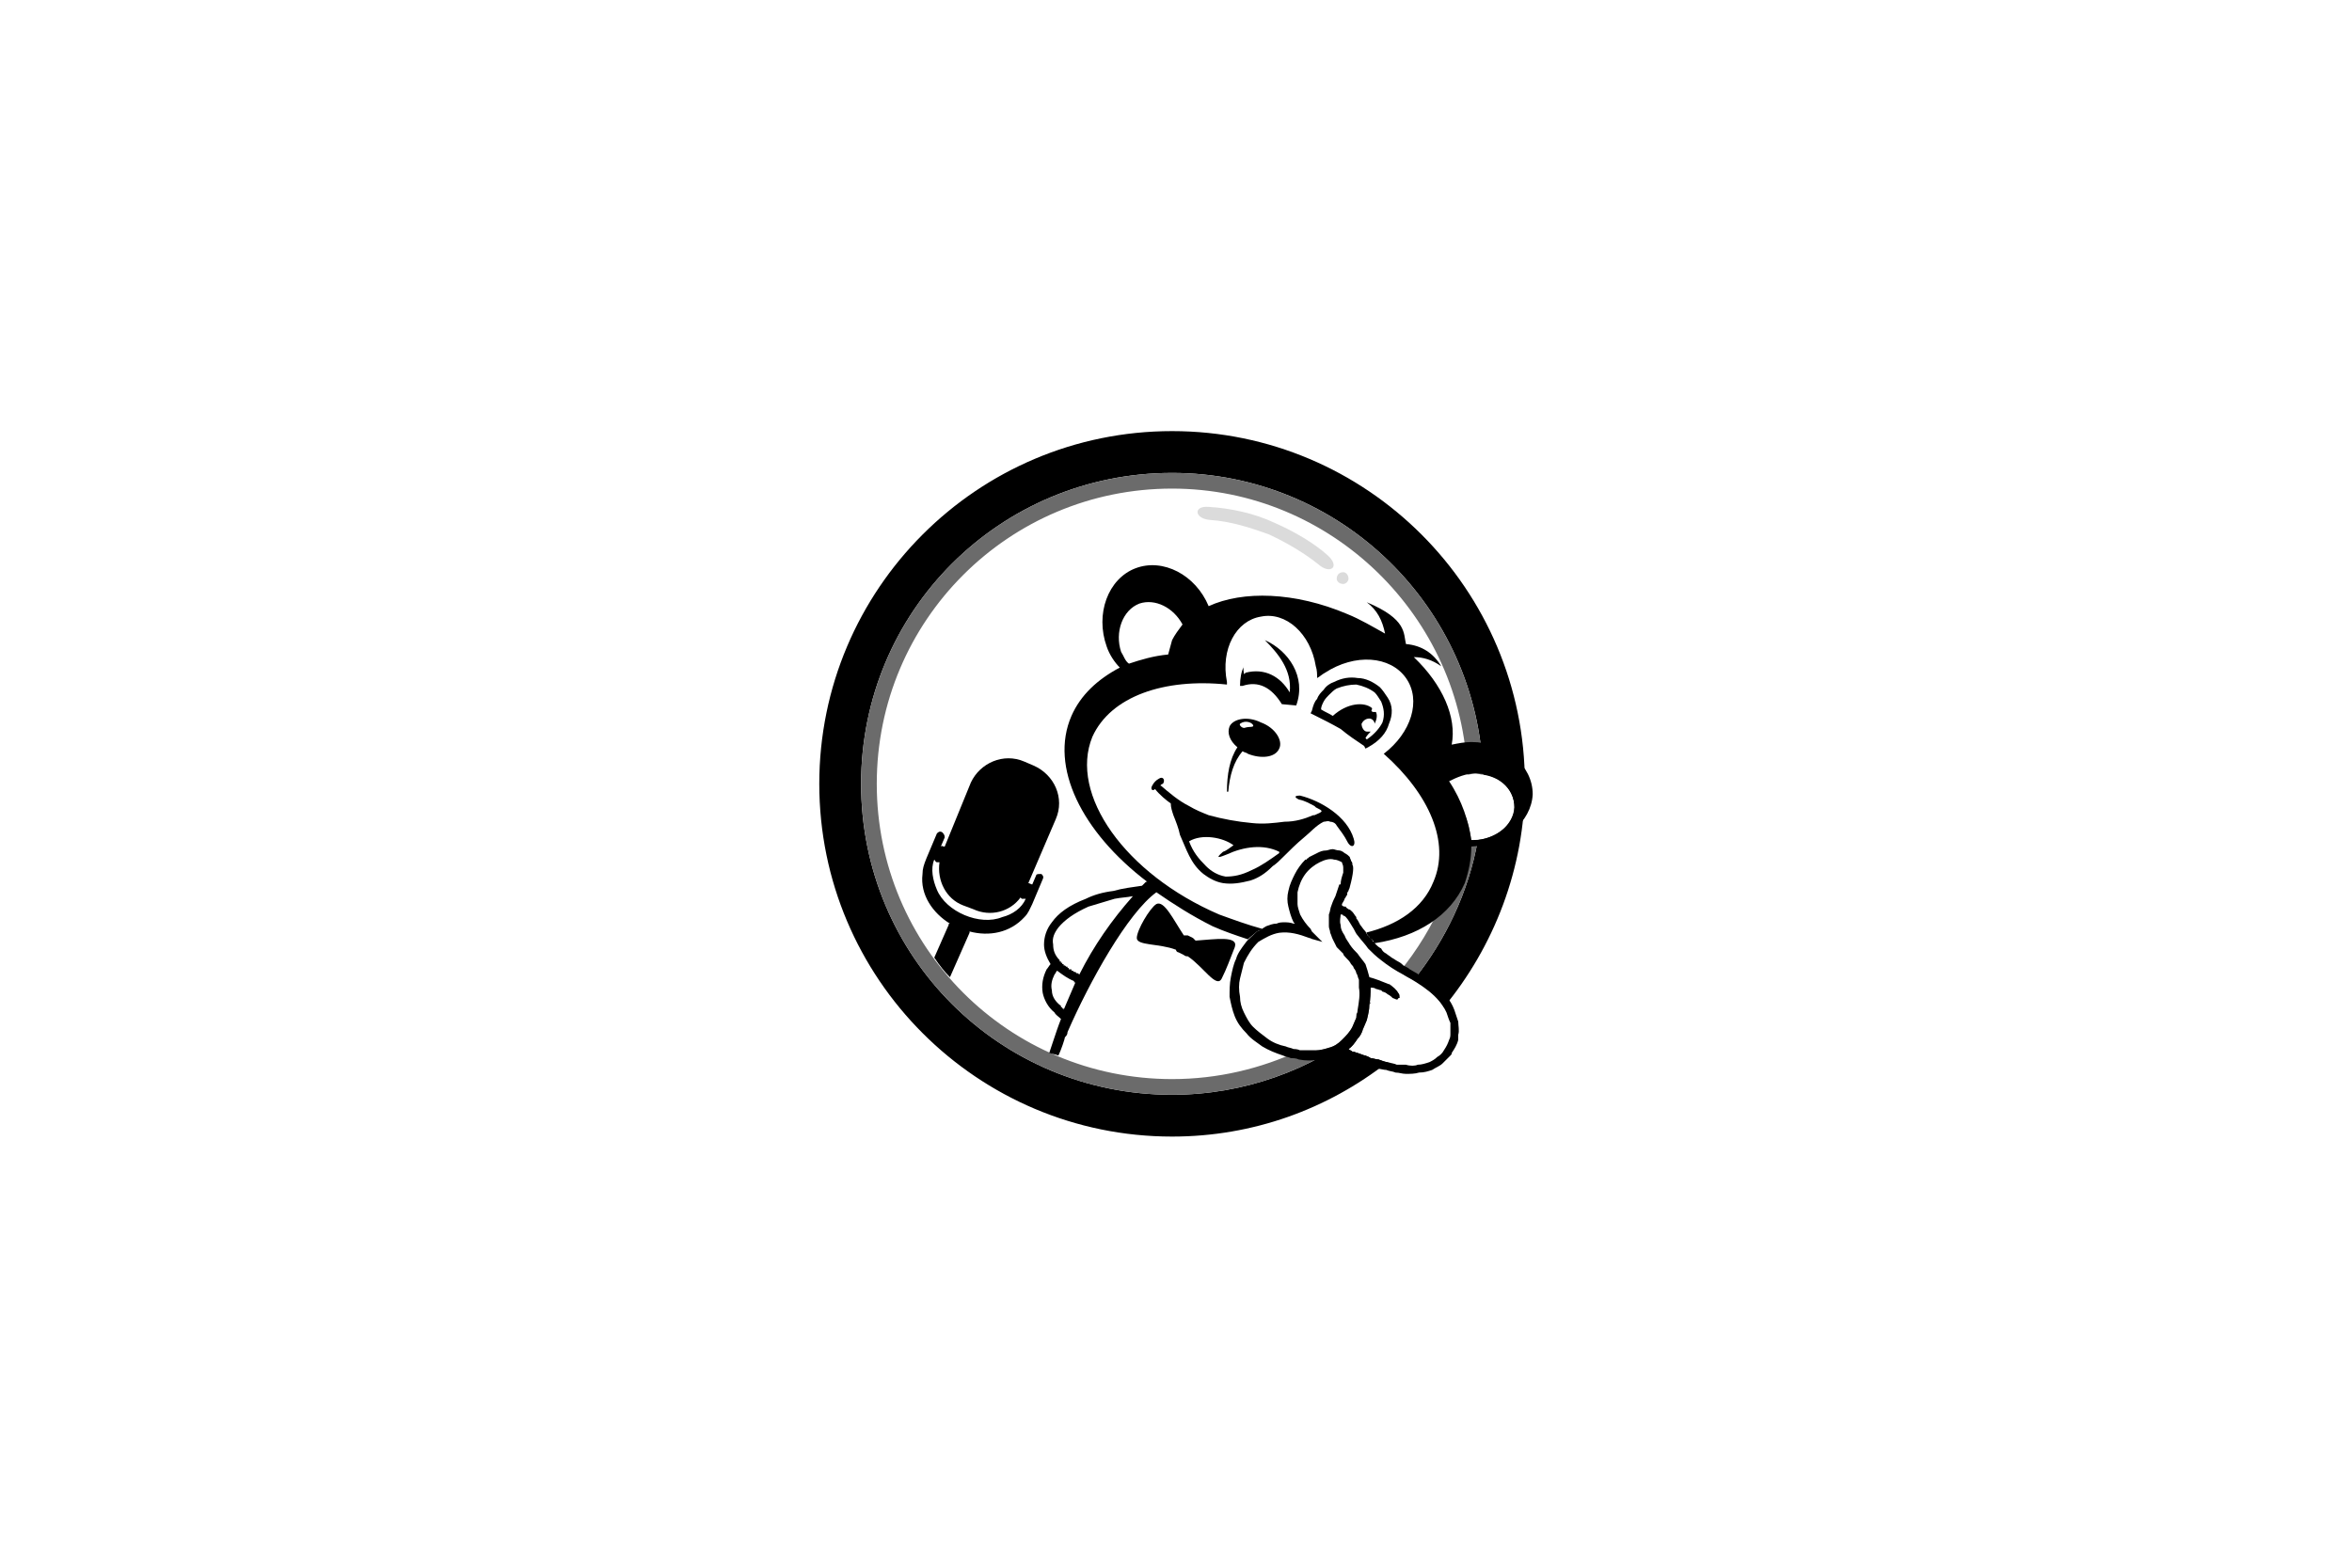
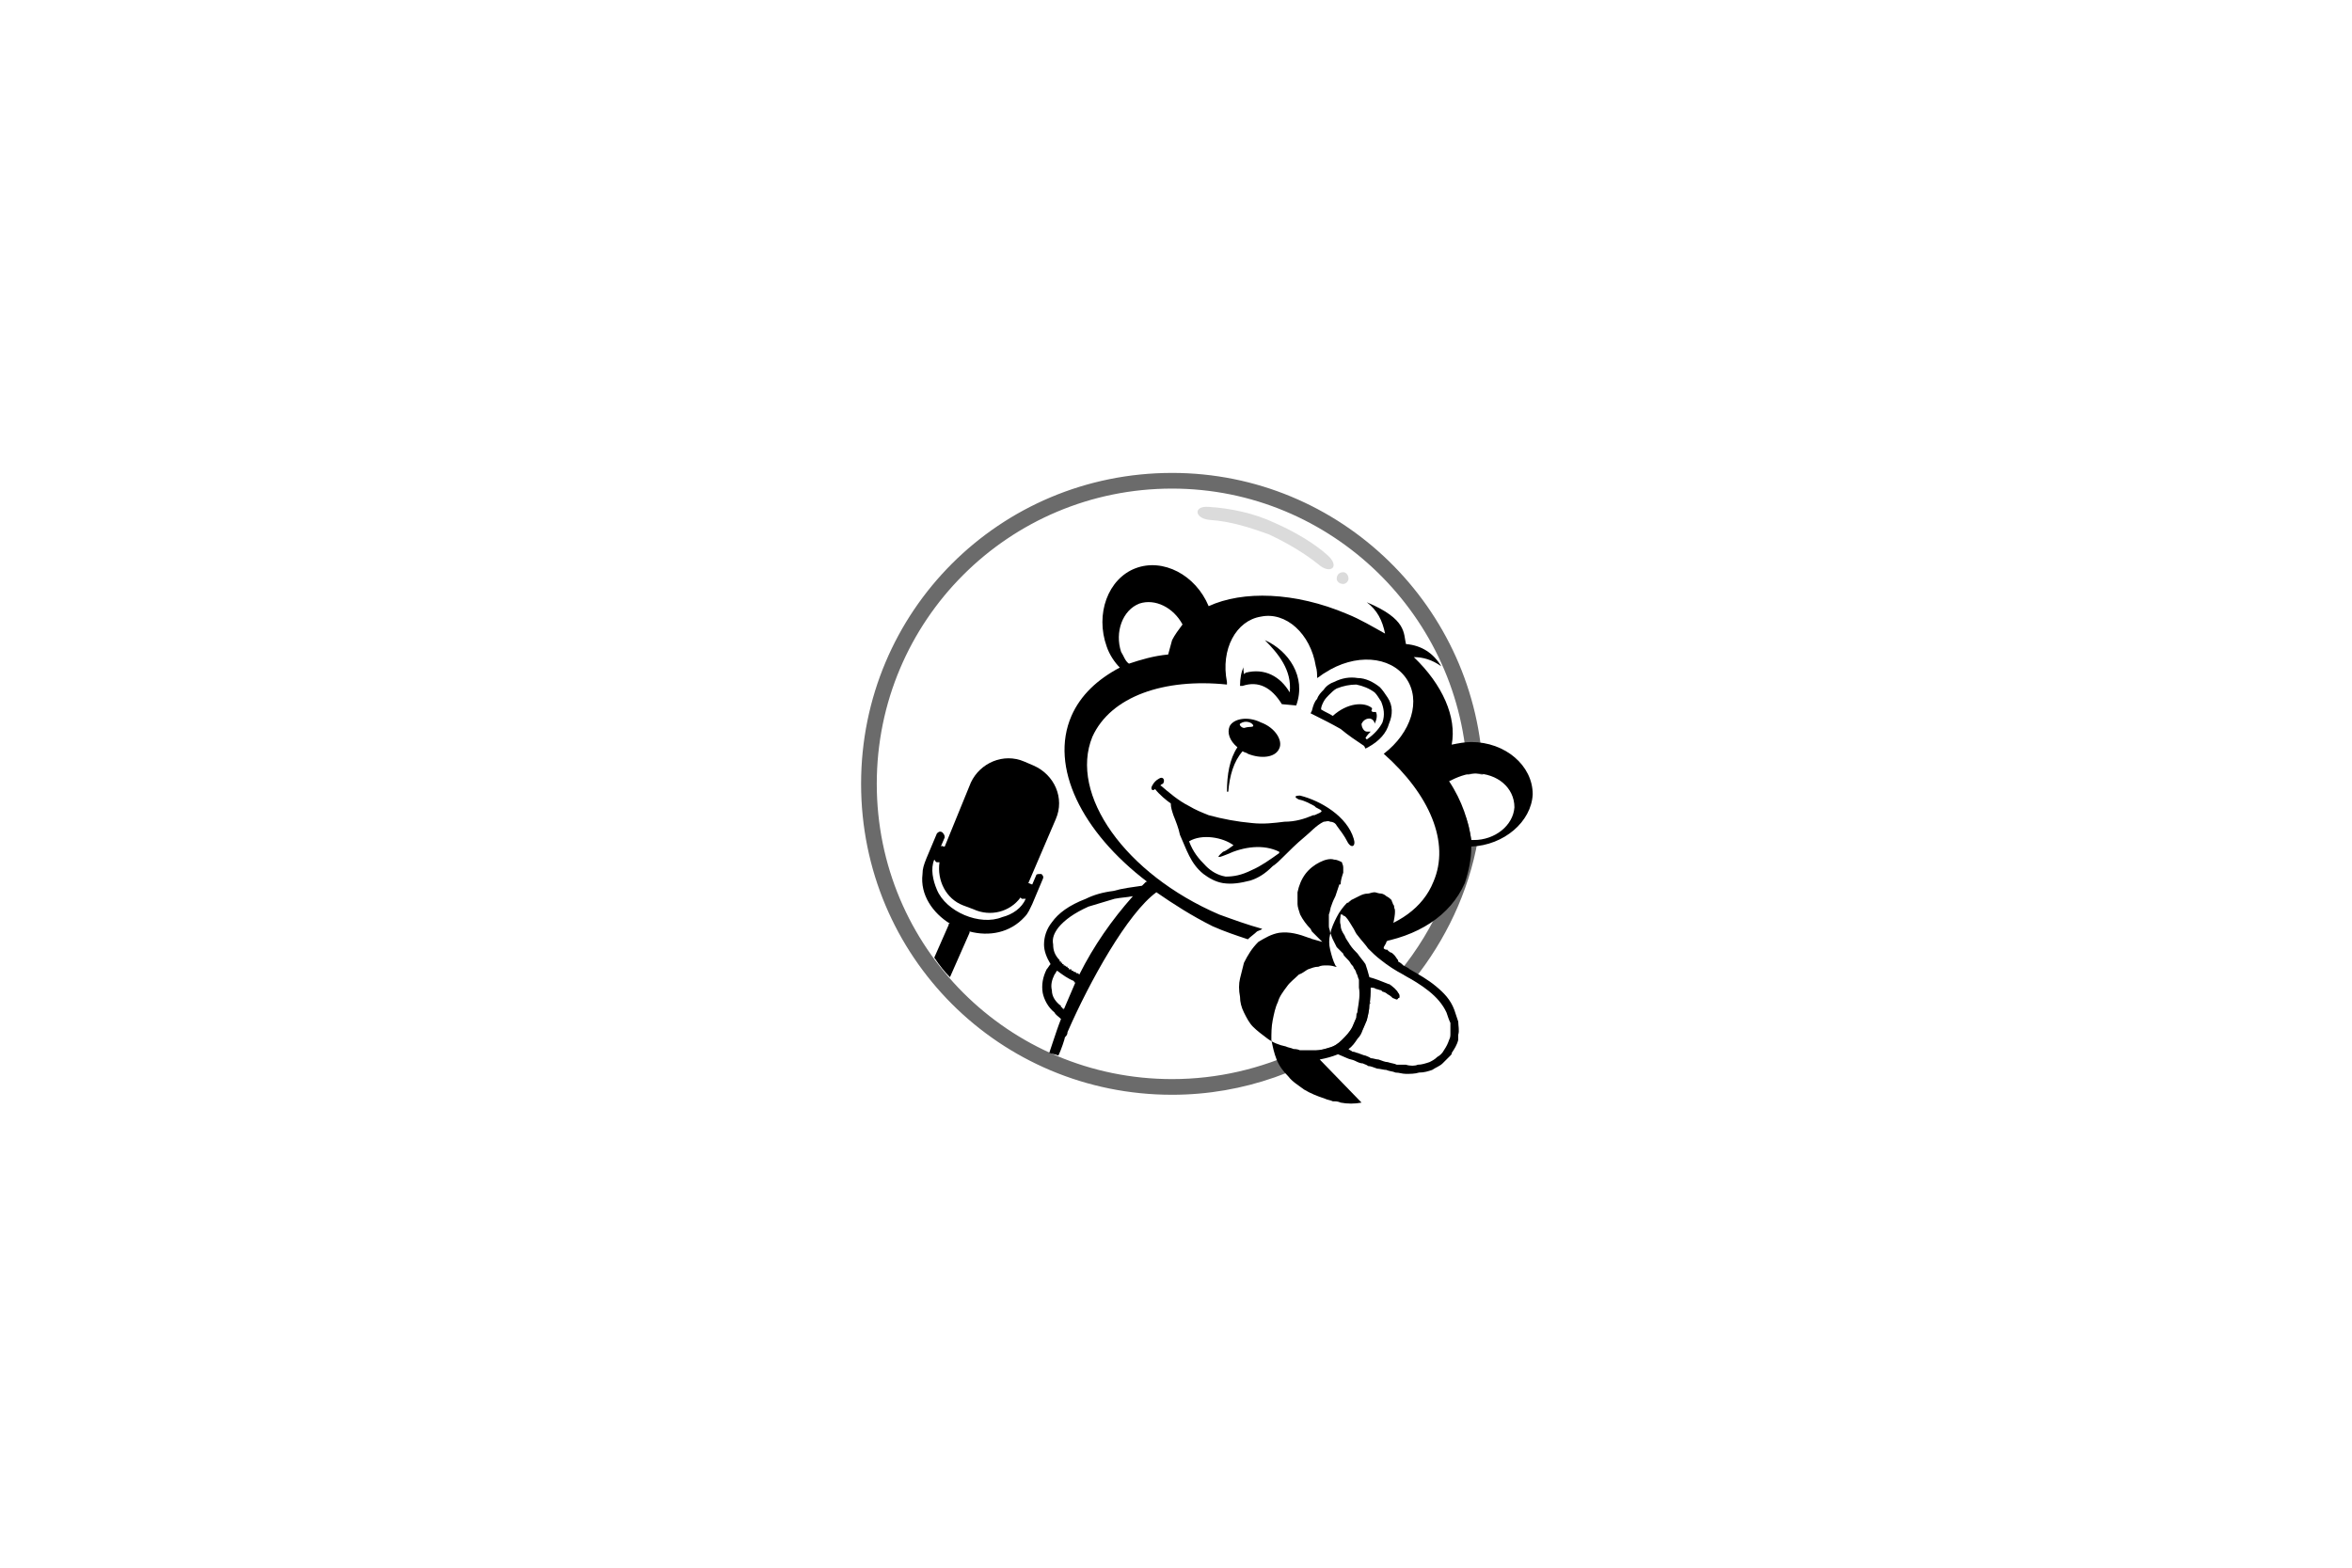
<svg xmlns="http://www.w3.org/2000/svg" xml:space="preserve" width="90mm" height="60mm" version="1.1" style="shape-rendering:geometricPrecision; text-rendering:geometricPrecision; image-rendering:optimizeQuality; fill-rule:evenodd; clip-rule:evenodd" viewBox="0 0 1800 1200">
  <defs>
    <style type="text/css">
   
    .fil0 {fill:none}
    .fil1 {fill:black}
    .fil2 {fill:#6B6B6B}
    .fil3 {fill:#DBDBDB}
    .fil4 {fill:black;fill-rule:nonzero}
   
  </style>
  </defs>
  <g id="图层_x0020_1">
    <rect class="fil0" width="1800" height="1200" />
-     <path class="fil1" d="M897 330c149,0 270,121 270,270 0,65 -24,125 -62,171 -5,-9 -14,-15 -23,-21 24,-30 42,-67 49,-107 15,-2 28,-12 28,-25 0,-13 -10,-23 -24,-25 -4,-128 -109,-231 -238,-231 -132,0 -238,106 -238,238 0,132 106,238 238,238 55,0 106,-19 146,-50l0 0c-1,3 -2,5 -4,7 -2,3 -4,6 -7,8 1,1 2,1 3,2 2,0 3,1 4,1 3,1 5,2 6,2 2,1 3,1 4,2 2,0 4,1 6,1 3,1 5,2 7,2 -46,36 -103,57 -165,57 -149,0 -270,-121 -270,-270 0,-149 121,-270 270,-270zm174 433c-1,0 -1,1 -2,2l0 0c0,0 1,0 1,-1 1,0 1,0 1,-1 0,0 0,0 0,0z" />
    <path class="fil2" d="M897 362c129,0 234,103 238,231 -2,0 -4,-1 -6,-1 -2,0 -4,1 -6,1 -4,-121 -104,-219 -226,-219 -125,0 -226,101 -226,226 0,125 101,226 226,226 35,0 68,-8 98,-22l0 0c4,0 8,0 12,0 3,0 7,-1 10,-2 4,-1 7,-3 10,-6 3,-3 6,-6 8,-10 1,-2 2,-5 3,-7 0,-1 0,-2 0,-3 4,-3 7,-6 11,-9 0,1 0,1 -1,2 0,4 -1,8 -2,12 -1,2 -2,5 -3,7 -40,31 -91,50 -146,50 -132,0 -238,-106 -238,-238 0,-132 106,-238 238,-238zm161 397c1,-2 3,-4 5,-6 3,2 6,5 7,7 1,1 1,2 1,3 -1,0 -1,1 -2,2 -1,0 -2,-1 -3,-1 -1,-1 -2,-2 -4,-3 -1,-1 -3,-2 -4,-2l0 0 0 0zm13 -15c27,-33 46,-75 50,-120 3,6 4,13 5,19 0,0 1,0 2,0 1,0 2,0 3,0 -7,40 -25,77 -49,107 -3,-1 -5,-2 -8,-4l-3 -2z" />
    <path class="fil3" d="M1009 432c-10,-8 -23,-16 -38,-23 -14,-5 -29,-10 -45,-11 -12,-1 -13,-11 -1,-10 17,1 35,5 50,12 16,7 31,16 41,25 10,9 2,15 -7,7zm19 6c2,0 4,2 4,5 0,2 -2,4 -4,4 -3,0 -5,-2 -5,-4 0,-3 2,-5 5,-5z" />
    <path class="fil1" d="M1126 648c0,10 -2,19 -5,28 -11,25 -36,41 -69,46l0 0 0 0 0 0 0 0 0 0 0 0 0 0 0 0 0 0 0 0 0 0 0 0 0 0 0 0 0 0 0 0 0 0 0 0 0 0 0 0 0 0 0 0 0 0 0 0 0 0 0 0 0 0 0 0 -1 0 0 -1 0 0 0 0 0 0 0 0 0 0 0 0 0 0 0 0 0 0 0 0 0 0 0 0 0 0 0 0 0 0 0 0 0 0 0 0 0 0 0 0 0 0 0 0 0 0 0 0 0 0 0 0 0 0 0 0 0 0 0 -1 -1 0 0 0 0 0 0 0 0 0 0 0 0 0 0 0 0 0 0 0 0 0 0 0 0 0 0 0 0 0 0 0 0 0 0 0 0 0 0 0 0 0 0 0 0 0 0 0 0 0 0 0 0 0 0 -1 0 0 0 0 0 0 0 0 0 0 0 0 0 0 -1 0 0 0 0 0 0 0 0 0 0 0 0 0 0 0 0 0 0 0 0 0 0 0 0 0 0 0 0 0 0 0 0 0 0 0 0 0 0 0 0 -1 0 0 0 0 0 0 0 0 0 0 0 0 0 0 0 0 0 0 0 0 0 0 -1 0 0 0 0 0 0 0 0 0 0 0 0 0 0 0 0 0 0 0 0 0 0 0 0 0 0 -1 0 0 0 0 0 0 0 0 0 0 0 0 0 0 0 0 0 0 0 0 0 0 0 0 0 0 0 0 0 0 0 0 -1 0 0 0 0 0 0 0 0 0 0 0 0 0 0 -1 0 0 0 0 0 0 0 0 0 0 0 0 0 0 0 0 0 0 0 0 0 0 0 0 0 0 0 0 0 0 0 0 0 0 0 0 0 0 0 0 0 0 0 0 0 0 0 0 -1 -1 0 0 0 0 0 0 0 0 0 0 0 0 0 0 0 0 0 0 0 0 0 0 0 0 0 0 0 0 0 0 0 0 0 0 0 0 0 0 0 0 0 0 0 0 0 -1 0 0 0 0 0 0 0 0 0 0 0 0 0 0 0 0 0 0 -1 0 0 0 0 0 0 0 0 0 0 0 0 0 0 0 0 0 0 0 0 0 0 0 0 0c25,-6 44,-19 52,-39 13,-30 -3,-67 -38,-98 21,-16 29,-41 17,-58 -12,-17 -39,-19 -62,-4 -2,1 -4,3 -6,4 0,-3 0,-6 -1,-9 -4,-25 -23,-42 -42,-38 -19,3 -31,25 -26,50 0,0 0,1 0,2 -48,-5 -89,9 -103,40 -18,44 25,105 97,136 11,4 22,8 33,11 -1,1 -2,1 -4,2 -2,2 -5,4 -7,6l0 0 0 0c-9,-3 -18,-6 -27,-10 -16,-8 -30,-17 -43,-26 -22,16 -51,68 -68,107 0,2 -1,3 -2,4 0,1 -3,10 -5,14 -2,-1 -4,-1 -7,-2 1,-3 2,-6 3,-9 2,-6 4,-12 6,-17 -2,-2 -4,-3 -5,-5 -5,-4 -8,-10 -9,-15 -1,-6 0,-12 3,-18 1,-1 2,-3 3,-4 -3,-5 -5,-10 -5,-15 0,-6 2,-12 6,-17 5,-7 13,-13 26,-18l0 0c6,-3 13,-5 21,-6 7,-2 15,-3 22,-4l0 0c1,-1 2,-2 3,-3l1 0c-50,-38 -75,-88 -58,-127 7,-16 20,-28 37,-37 -4,-4 -8,-10 -10,-16 -9,-25 1,-52 22,-60 21,-8 46,5 56,29 26,-12 66,-11 106,6 10,4 20,10 29,15 -2,-10 -6,-18 -14,-24 31,13 28,24 30,32 12,1 21,7 27,17 -7,-5 -14,-7 -21,-7 22,21 33,46 29,67 5,-1 10,-2 15,-2 26,0 47,18 47,40 -1,21 -22,39 -47,40zm-304 103c-5,-2 -9,-5 -13,-8 -1,1 -1,2 -2,3 -2,4 -3,8 -2,12 0,5 3,9 7,12l0 0 0 0 0 1 0 0 0 0 0 0 0 0 0 0 0 0 0 0 0 0 0 0 0 0 0 0 0 0 0 0 0 0 0 0 0 0 0 0 0 0 0 0 0 0 0 0 0 0 0 0 0 0 1 0 0 0 0 0 0 0 0 0 0 1 0 0 0 0 0 0 0 0 0 0 0 0 0 0 0 0 0 0 0 0 0 0 0 0 0 0 0 0 0 0 0 0 0 0 0 0 0 0 0 0 0 0 0 0 0 0 0 0 0 0 1 0 0 0 0 0 0 0 0 0 0 0 0 0 0 0 0 0 0 0 0 0 0 0 0 0 0 1 0 0 0 0c3,-7 6,-14 9,-21l0 0 0 0 0 0 0 0 0 0 0 0 0 0 0 0 -1 0 0 0 0 0 0 0 0 0 0 -1zm45 -65c-16,18 -30,38 -41,60l0 0 0 0 0 0 0 0 0 0 -1 -1 0 0 0 0 0 0 0 0 -1 0 0 0 0 0 0 0 0 0 0 0 -1 -1 0 0 0 0 0 0 0 0 -1 0 0 0 0 0 0 0 -1 -1 0 0 0 0 0 0 0 0 -1 0 0 0 0 0 0 0 0 -1 -1 0 0 0 0 0 0 0 0 0 -1 0 0 0 0 -1 0 0 0 0 0 0 0 0 0 0 -1 0 0 0 0 0 0 0 0 0 0 0 0 -1 0 0 -1 0 0 0 0 0 0 0 0 0 0 0 -1 -1 0 0 0 0 0 0 0 0 0 0 -1 0 0 0 0 -1 0 0 0 0 0 0 0 0 0 0 0 0 0 0 0 0 -1 0 0 0 0 -1 0 0 0 0 0 0 0 0 0 0 -1 0 0 0 0 0 0 -1 0 0 0 0 0 0 0 0 0 0 0 0 0 0 0 0 -1 0 0 0 0 -1 0 0 0 0 0 0 0 0 0 0c-4,-4 -5,-8 -5,-12 -1,-5 1,-9 4,-13 5,-6 12,-11 23,-16l0 0c7,-2 13,-4 20,-6 5,-1 9,-1 14,-2zm292 -68c0,-15 -13,-26 -30,-26 -7,0 -14,3 -20,6 10,15 15,31 17,45 0,0 1,0 2,0 16,0 30,-11 31,-25zm-287 -156c12,-4 26,3 33,16 -3,4 -6,8 -8,12 -1,4 -2,7 -3,11 -11,1 -21,4 -30,7 -3,-2 -4,-6 -6,-9 -5,-15 1,-32 14,-37z" />
    <g>
      <path class="fil1" d="M814 738l0 0 0 0zm-29 -50c-1,0 -2,0 -3,0l-1 -1c-8,11 -23,15 -36,9l-8 -3c-13,-5 -20,-19 -18,-33l-2 0c-1,0 -1,-1 -2,-2 -3,7 -1,16 2,23 7,17 33,28 50,21 8,-2 15,-7 18,-14zm-1 -105l7 3c16,7 24,25 17,41l-21 49 0 0c1,0 2,1 3,1l3 -7c0,-1 2,-1 3,-1l1 0c1,1 2,2 1,4l-8 19c-2,4 -3,7 -6,10 -11,12 -27,15 -42,11 0,1 0,1 0,1l-15 34c-4,-4 -8,-9 -12,-15l11 -25c0,-1 0,-1 1,-1 -13,-8 -23,-22 -21,-38 0,-4 1,-7 3,-12l8 -19c1,-1 2,-2 4,-1l0 0c1,1 2,2 2,4l-3 7c1,-1 2,0 2,0l1 0 20 -49c7,-15 25,-23 41,-16z" />
    </g>
-     <path class="fil4" d="M1010 811c5,-1 9,-2 14,-4l0 0 0 0c2,1 5,2 7,3 2,1 4,1 6,2l0 0c2,1 4,2 6,2 2,1 3,1 4,2 2,0 4,1 7,2 2,0 5,1 7,1 2,1 5,1 7,2l0 0c3,0 5,1 8,1 3,0 7,0 10,-1 4,0 7,-1 10,-2 3,-2 6,-3 8,-5l0 0c2,-2 4,-4 6,-6 1,-1 1,-1 1,-2 2,-3 4,-6 5,-10 0,-1 0,-3 0,-4 1,-3 0,-7 0,-10 -1,-3 -2,-6 -3,-9 -3,-8 -8,-13 -14,-18 -6,-5 -13,-9 -20,-13 -1,-1 -3,-2 -5,-3l0 0c-1,-1 -2,-2 -4,-3l0 0 0 0c-2,-1 -3,-2 -5,-3 -1,-1 -3,-2 -4,-3 -2,-1 -3,-2 -4,-4 -2,-1 -3,-2 -4,-3 -1,-1 -3,-3 -4,-5 -2,-1 -3,-3 -4,-5 -2,-2 -3,-4 -4,-5 -1,-2 -2,-4 -3,-5l0 0 0 -1c-1,-1 -2,-3 -3,-4l0 0c-1,-1 -2,-2 -3,-2 -1,-1 -2,-1 -2,-2 -1,0 -2,0 -3,-1l0 0 0 0 0 -1 0 0c1,-2 2,-3 2,-4 1,-1 1,-2 2,-3l0 -1 0 0c0,-1 1,-2 1,-2 0,-1 1,-2 1,-3 3,-11 3,-16 2,-17l0 0 0 0c0,-1 0,-2 -1,-3l0 0c0,-1 -1,-2 -1,-3l0 0c-1,-1 -2,-2 -4,-3 -1,-1 -3,-2 -4,-2 -2,0 -4,-1 -5,-1 -2,0 -4,1 -5,1 -3,0 -5,1 -7,2 -2,1 -4,2 -6,3 0,0 -1,1 -1,1 -1,0 -1,1 -1,1l0 0 -1 0c-3,3 -6,7 -8,11 -2,4 -4,8 -5,13 -1,4 -1,8 0,12 1,4 2,8 4,12l1 1 -1 0c-3,-1 -5,-1 -7,-1 -2,0 -4,0 -6,1 -3,0 -5,1 -8,2 -2,1 -4,3 -7,4 -3,3 -7,6 -9,9 -3,4 -6,8 -7,12 -2,4 -3,9 -4,14 -1,5 -1,10 -1,15 1,5 2,10 4,15 2,5 5,9 9,13 3,4 8,7 12,10 5,3 10,5 16,7 2,1 4,1 6,2 2,0 4,0 6,1 5,1 11,1 16,0zm95 -7c-1,2 -3,4 -5,5 -2,2 -4,3 -6,4 -3,1 -6,2 -9,2 -2,1 -6,1 -9,0 -2,0 -4,0 -7,0 -2,-1 -4,-1 -7,-2 -2,0 -4,-1 -7,-2 -2,0 -4,-1 -6,-1 -1,-1 -2,-1 -4,-2 -1,0 -3,-1 -6,-2 -1,0 -2,-1 -4,-1 -1,-1 -2,-1 -3,-2 3,-2 5,-5 7,-8 2,-2 3,-4 4,-7 1,-2 2,-5 3,-7 1,-4 2,-8 2,-12 1,-4 1,-9 1,-13 1,0 3,0 4,1 1,0 3,1 4,1l0 0 1 1 0 0c1,0 3,1 4,2 2,1 3,2 4,3 1,0 2,1 3,1 0,0 1,0 1,-1 1,0 1,0 1,-1 0,-1 0,-2 -1,-3 -1,-2 -4,-5 -8,-7 -5,-2 -10,-4 -14,-5 -1,-4 -2,-7 -3,-10 -2,-3 -4,-5 -6,-8 -2,-2 -4,-4 -6,-7 -1,-2 -3,-4 -4,-7 -2,-3 -3,-5 -3,-8 -1,-3 0,-6 0,-8l0 0c1,0 2,0 2,1 1,0 1,0 2,1 2,2 4,6 6,9 1,2 2,4 3,5 3,4 6,7 8,10 3,3 6,6 10,9 5,4 11,8 17,11 14,8 27,16 33,29 1,3 2,6 3,8 0,3 0,6 0,8 0,2 0,3 -1,5 -1,3 -2,5 -4,8zm-70 -18c-2,4 -5,7 -8,10 -3,3 -6,5 -10,6 -3,1 -7,2 -10,2 -4,0 -8,0 -12,0 -2,-1 -4,-1 -5,-1 -2,-1 -4,-1 -6,-2 -5,-1 -10,-3 -14,-6 -4,-3 -8,-6 -11,-9 -3,-3 -5,-7 -7,-11l0 0c-2,-4 -3,-8 -3,-12 -1,-5 -1,-10 0,-14 1,-4 2,-8 3,-12 3,-6 6,-11 11,-16 5,-3 10,-6 16,-7l0 0c8,-1 15,1 23,4 1,0 2,1 3,1l7 2 -5 -5 -3 -3 0 0 -1 -2c-3,-3 -6,-7 -8,-11 -1,-3 -2,-6 -2,-8 0,-3 0,-6 0,-9 1,-5 3,-10 6,-14 3,-4 7,-7 11,-9 4,-2 8,-3 11,-2 2,0 4,1 6,2 0,1 1,2 1,4l0 0c0,1 0,3 0,4 -1,3 -2,6 -2,9l0 0 -1 0 0 0c-1,3 -2,6 -3,9 -1,2 -2,4 -3,7 -1,2 -1,5 -2,7 0,3 0,6 0,9 0,2 1,3 1,5 1,2 1,3 2,5 1,2 2,4 3,6 2,2 3,3 5,5 0,1 1,2 2,3 2,2 3,3 4,5 1,1 2,2 2,3 1,1 2,3 2,4 1,1 1,3 2,5 0,2 0,4 0,6 1,5 0,11 -1,17 0,2 -1,4 -1,6 -1,2 -2,5 -3,7z" />
+     <path class="fil4" d="M1010 811c5,-1 9,-2 14,-4l0 0 0 0c2,1 5,2 7,3 2,1 4,1 6,2l0 0c2,1 4,2 6,2 2,1 3,1 4,2 2,0 4,1 7,2 2,0 5,1 7,1 2,1 5,1 7,2l0 0c3,0 5,1 8,1 3,0 7,0 10,-1 4,0 7,-1 10,-2 3,-2 6,-3 8,-5l0 0c2,-2 4,-4 6,-6 1,-1 1,-1 1,-2 2,-3 4,-6 5,-10 0,-1 0,-3 0,-4 1,-3 0,-7 0,-10 -1,-3 -2,-6 -3,-9 -3,-8 -8,-13 -14,-18 -6,-5 -13,-9 -20,-13 -1,-1 -3,-2 -5,-3l0 0c-1,-1 -2,-2 -4,-3l0 0 0 0l0 0 0 -1c-1,-1 -2,-3 -3,-4l0 0c-1,-1 -2,-2 -3,-2 -1,-1 -2,-1 -2,-2 -1,0 -2,0 -3,-1l0 0 0 0 0 -1 0 0c1,-2 2,-3 2,-4 1,-1 1,-2 2,-3l0 -1 0 0c0,-1 1,-2 1,-2 0,-1 1,-2 1,-3 3,-11 3,-16 2,-17l0 0 0 0c0,-1 0,-2 -1,-3l0 0c0,-1 -1,-2 -1,-3l0 0c-1,-1 -2,-2 -4,-3 -1,-1 -3,-2 -4,-2 -2,0 -4,-1 -5,-1 -2,0 -4,1 -5,1 -3,0 -5,1 -7,2 -2,1 -4,2 -6,3 0,0 -1,1 -1,1 -1,0 -1,1 -1,1l0 0 -1 0c-3,3 -6,7 -8,11 -2,4 -4,8 -5,13 -1,4 -1,8 0,12 1,4 2,8 4,12l1 1 -1 0c-3,-1 -5,-1 -7,-1 -2,0 -4,0 -6,1 -3,0 -5,1 -8,2 -2,1 -4,3 -7,4 -3,3 -7,6 -9,9 -3,4 -6,8 -7,12 -2,4 -3,9 -4,14 -1,5 -1,10 -1,15 1,5 2,10 4,15 2,5 5,9 9,13 3,4 8,7 12,10 5,3 10,5 16,7 2,1 4,1 6,2 2,0 4,0 6,1 5,1 11,1 16,0zm95 -7c-1,2 -3,4 -5,5 -2,2 -4,3 -6,4 -3,1 -6,2 -9,2 -2,1 -6,1 -9,0 -2,0 -4,0 -7,0 -2,-1 -4,-1 -7,-2 -2,0 -4,-1 -7,-2 -2,0 -4,-1 -6,-1 -1,-1 -2,-1 -4,-2 -1,0 -3,-1 -6,-2 -1,0 -2,-1 -4,-1 -1,-1 -2,-1 -3,-2 3,-2 5,-5 7,-8 2,-2 3,-4 4,-7 1,-2 2,-5 3,-7 1,-4 2,-8 2,-12 1,-4 1,-9 1,-13 1,0 3,0 4,1 1,0 3,1 4,1l0 0 1 1 0 0c1,0 3,1 4,2 2,1 3,2 4,3 1,0 2,1 3,1 0,0 1,0 1,-1 1,0 1,0 1,-1 0,-1 0,-2 -1,-3 -1,-2 -4,-5 -8,-7 -5,-2 -10,-4 -14,-5 -1,-4 -2,-7 -3,-10 -2,-3 -4,-5 -6,-8 -2,-2 -4,-4 -6,-7 -1,-2 -3,-4 -4,-7 -2,-3 -3,-5 -3,-8 -1,-3 0,-6 0,-8l0 0c1,0 2,0 2,1 1,0 1,0 2,1 2,2 4,6 6,9 1,2 2,4 3,5 3,4 6,7 8,10 3,3 6,6 10,9 5,4 11,8 17,11 14,8 27,16 33,29 1,3 2,6 3,8 0,3 0,6 0,8 0,2 0,3 -1,5 -1,3 -2,5 -4,8zm-70 -18c-2,4 -5,7 -8,10 -3,3 -6,5 -10,6 -3,1 -7,2 -10,2 -4,0 -8,0 -12,0 -2,-1 -4,-1 -5,-1 -2,-1 -4,-1 -6,-2 -5,-1 -10,-3 -14,-6 -4,-3 -8,-6 -11,-9 -3,-3 -5,-7 -7,-11l0 0c-2,-4 -3,-8 -3,-12 -1,-5 -1,-10 0,-14 1,-4 2,-8 3,-12 3,-6 6,-11 11,-16 5,-3 10,-6 16,-7l0 0c8,-1 15,1 23,4 1,0 2,1 3,1l7 2 -5 -5 -3 -3 0 0 -1 -2c-3,-3 -6,-7 -8,-11 -1,-3 -2,-6 -2,-8 0,-3 0,-6 0,-9 1,-5 3,-10 6,-14 3,-4 7,-7 11,-9 4,-2 8,-3 11,-2 2,0 4,1 6,2 0,1 1,2 1,4l0 0c0,1 0,3 0,4 -1,3 -2,6 -2,9l0 0 -1 0 0 0c-1,3 -2,6 -3,9 -1,2 -2,4 -3,7 -1,2 -1,5 -2,7 0,3 0,6 0,9 0,2 1,3 1,5 1,2 1,3 2,5 1,2 2,4 3,6 2,2 3,3 5,5 0,1 1,2 2,3 2,2 3,3 4,5 1,1 2,2 2,3 1,1 2,3 2,4 1,1 1,3 2,5 0,2 0,4 0,6 1,5 0,11 -1,17 0,2 -1,4 -1,6 -1,2 -2,5 -3,7z" />
    <path class="fil1" d="M992 540c8,-22 -6,-42 -24,-50 10,10 21,23 19,40 -7,-12 -19,-19 -34,-15 0,1 0,0 -1,1 0,-1 -1,-5 0,-6 -2,4 -3,9 -3,15l0 0c1,0 1,0 2,0 12,-4 22,1 30,14l11 1zm-39 17l0 0c-2,1 -5,-2 -4,-3 4,-3 9,-1 10,1 1,2 -3,1 -6,2zm12 -4c-10,-5 -21,-3 -24,3 -2,5 0,11 6,16 -6,9 -8,21 -8,34l1 0c1,-12 4,-23 11,-31 1,1 3,1 4,2 10,4 21,3 24,-4 3,-6 -3,-16 -14,-20zm39 -9c1,-4 2,-7 4,-9 1,-3 3,-5 5,-7 2,-3 5,-5 8,-6 6,-3 12,-4 18,-3 6,0 12,3 17,7l0 0c2,2 4,5 6,8l0 0c4,6 4,13 1,20l0 0c-2,7 -7,13 -16,18l-2 1 -1 -2c-6,-4 -12,-8 -18,-13l0 0c-7,-4 -13,-7 -21,-11l-2 -1 1 -2zm16 4c11,-10 24,-11 30,-6 0,0 0,0 0,1 -1,1 0,2 1,2 1,0 1,0 2,0 1,2 1,5 -1,9 0,-2 -2,-4 -4,-4 -3,0 -5,2 -6,4 0,3 2,6 4,6 1,0 2,0 3,0 -1,1 -3,3 -4,5l1 1c6,-4 10,-9 12,-13l0 0c2,-6 1,-11 -1,-16l0 0c-2,-3 -3,-5 -5,-7l0 0c-4,-3 -9,-5 -14,-6 -5,0 -10,1 -15,3 -2,1 -4,3 -6,5 -1,1 -3,3 -4,5 -1,2 -2,4 -2,6 3,2 6,3 9,5z" />
    <path class="fil1" d="M995 609c16,4 36,16 41,33 2,6 -2,8 -5,2 -2,-4 -5,-8 -8,-12 -1,-2 -3,-3 -5,-3 -2,-1 -3,0 -5,0 -6,3 -10,8 -15,12 -6,5 -11,10 -16,15 -3,3 -5,5 -8,7 -6,6 -11,9 -17,11 -8,2 -14,3 -21,2 -6,-1 -11,-4 -15,-7 -10,-8 -13,-19 -18,-30 -1,-5 -3,-10 -5,-15 -1,-3 -2,-6 -2,-9 -3,-2 -9,-7 -12,-11 -2,2 -4,0 -2,-3 1,-2 3,-4 5,-5 3,-2 5,1 3,4 -1,0 -2,1 -2,2 0,-1 0,-1 0,-1 7,6 14,12 22,16 5,3 10,5 15,7 11,3 22,5 33,6 9,1 17,0 25,-1 8,0 15,-2 22,-5 0,0 1,0 1,0 7,-3 7,-3 1,-6 0,0 -1,-1 -1,-1 -4,-2 -7,-4 -12,-5 -4,-2 -3,-3 1,-3zm-59 43c3,-1 5,-3 8,-5 0,0 0,0 0,0 -8,-6 -24,-9 -34,-3 3,8 7,13 13,19 4,4 9,7 15,8 6,0 12,-1 20,-5 7,-3 14,-8 21,-13 0,0 0,0 0,-1 -12,-6 -27,-4 -40,2 -5,2 -10,4 -3,-2z" />
-     <path class="fil1" d="M906 716c-8,-12 -15,-27 -21,-24 -5,3 -15,20 -15,26 0,6 17,4 30,9 0,1 1,2 2,2l4 2c1,1 2,1 3,1 12,8 22,25 26,17 4,-8 6,-14 10,-24 3,-9 -15,-6 -30,-5 -1,-1 -1,-1 -2,-2l-4 -2c-1,0 -2,0 -3,0z" />
  </g>
</svg>